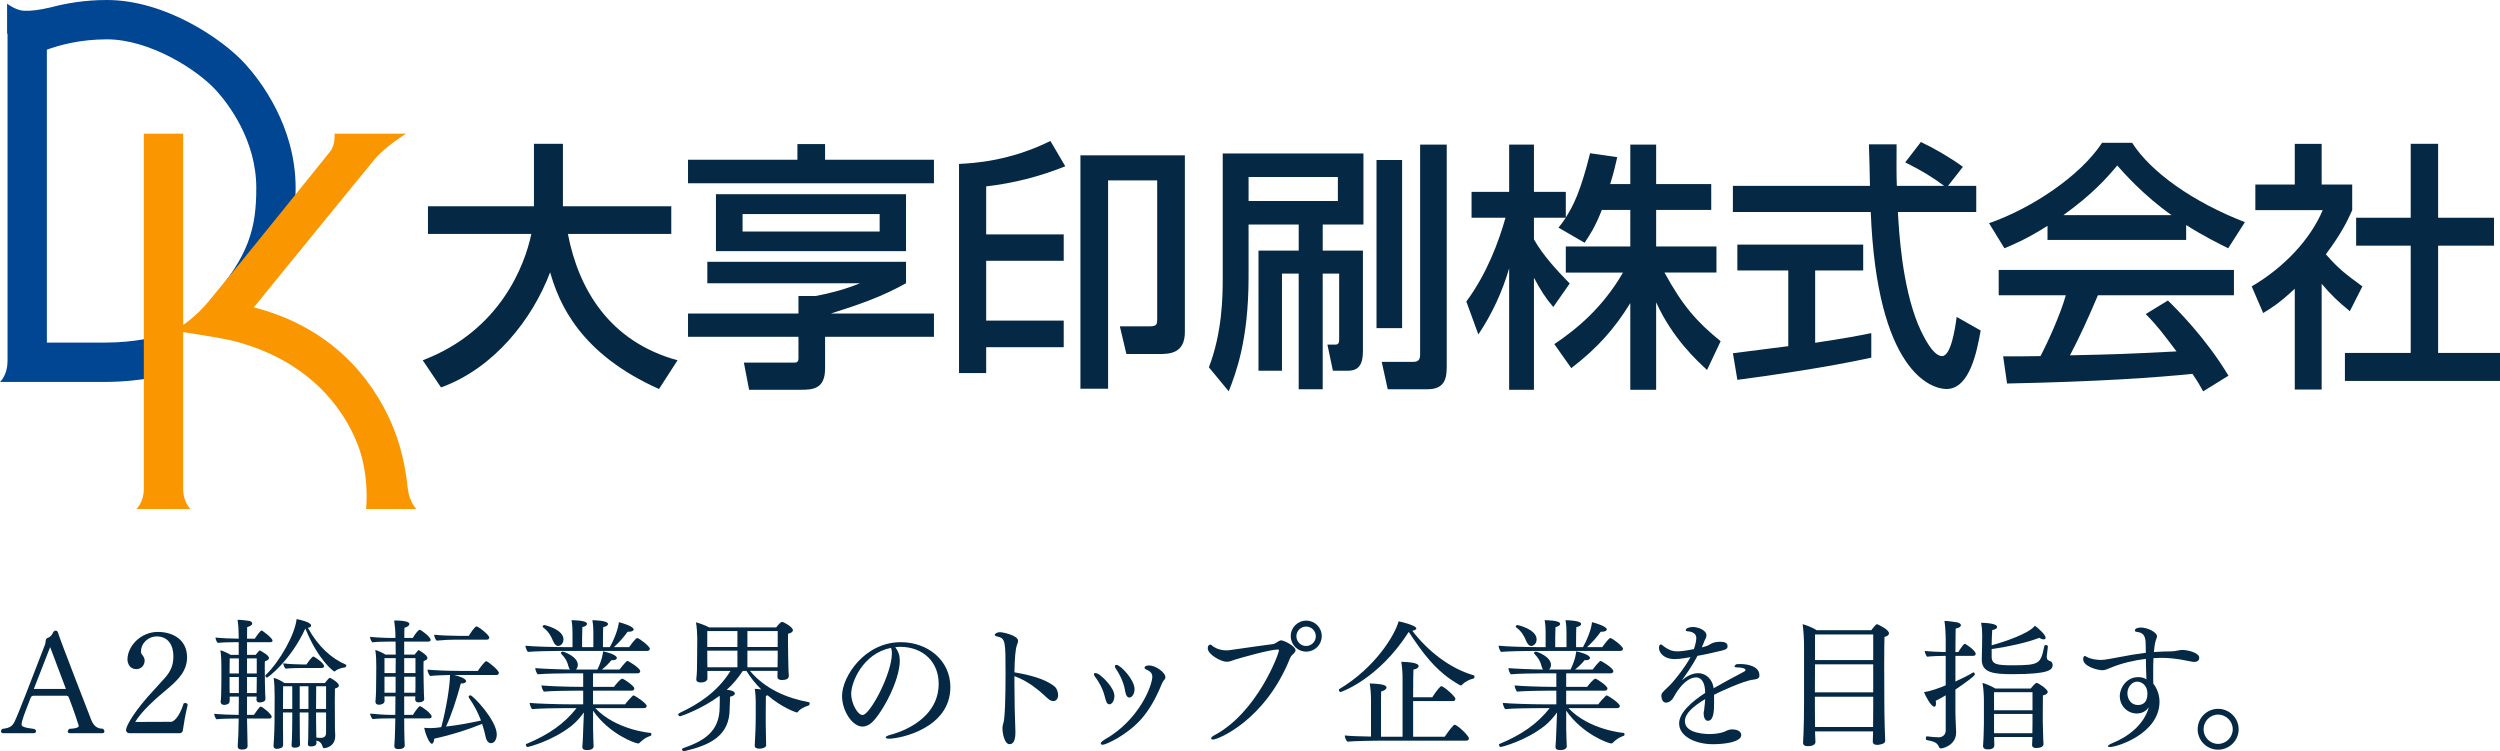
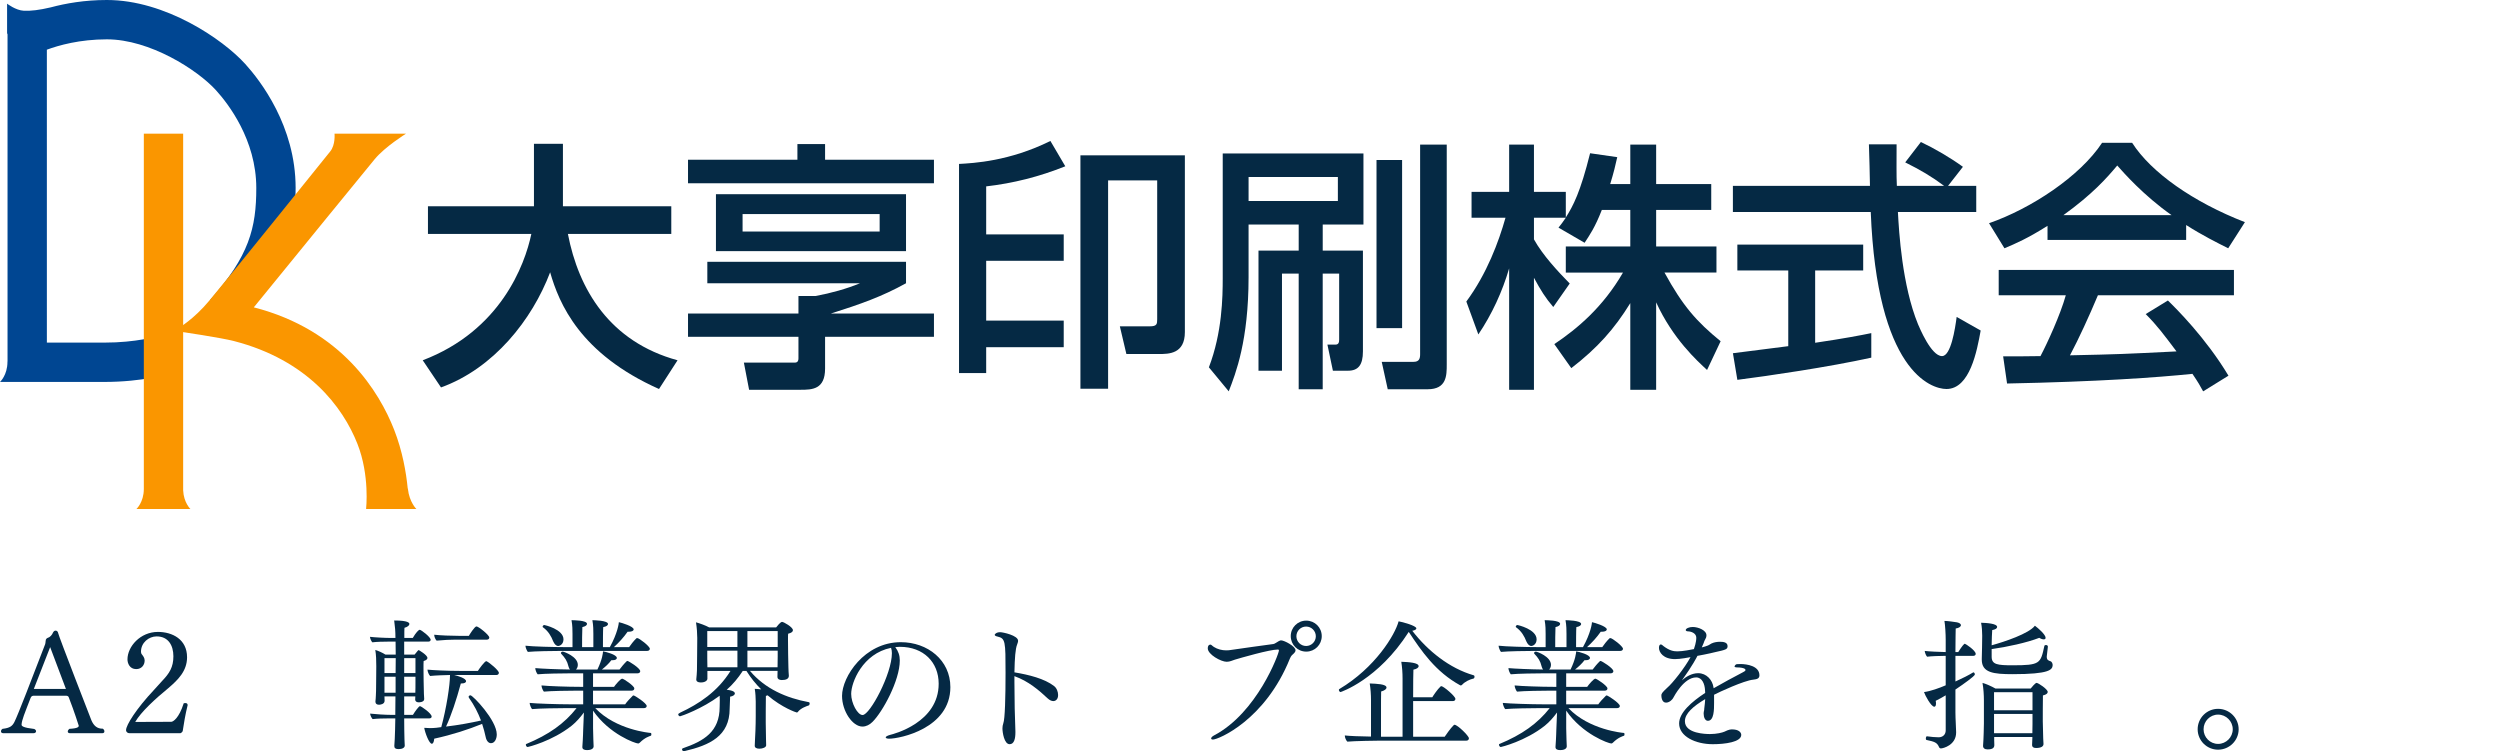
<svg xmlns="http://www.w3.org/2000/svg" id="b" width="284.031" height="85.35" viewBox="0 0 284.031 85.35">
  <g id="c">
    <path d="M27.844,7.249C25.296,4.444,18.782,0,12.143,0c-2.546,0-4.694.387-6.37.835.177-.042.337-.076.532-.121-.195.045-.355.08-.532.121-1.331.313-2.244.42-3.065.386-.93-.045-1.904-.805-1.904-.805v3.299c0,.077.021.133.051.187v37.127c-.001.038-.009.039-.009.078,0,1.524-.846,2.287-.846,2.287h11.805c4.542,0,7.358-.919,7.477-.96l-1.404-4.241c-.023.006-2.316.733-6.073.733h-6.481V5.646c1.333-.495,3.737-1.177,6.819-1.177,4.868,0,10.274,3.45,12.395,5.782,1.377,1.516,4.58,5.634,4.58,11.107,0,4.516-.791,7.711-5.265,12.758l3.145,2.797c4.807-5.24,6.589-9.244,6.589-15.555,0-7.033-4.017-12.21-5.743-14.111Z" fill="#004692" />
    <path d="M19.982,37.607c.669.099,5.123.76,6.6,1.142,8.345,2.157,12.363,7.445,14.031,11.69,1.407,3.581.981,7.345.979,7.392h5.714s-.797-.771-.964-2.283c-.005-.054-.017-.064-.026-.106-.171-1.728-.575-4.166-1.544-6.635-1.664-4.237-5.902-11.311-15.937-13.889,4.515-5.542,12.892-15.823,13.744-16.845,1.172-1.41,3.55-2.888,3.55-2.888h-8.123s.123,1.273-.493,2.024c-.517.634-10.421,12.973-13.755,16.971-1.746,2.096-3.431,3.061-3.431,3.061M45.232,56.985s.703-2.43,1.007-1.874c-.304-.556-1.007,1.874-1.007,1.874Z" fill="#fa9600" />
    <path d="M20.809,55.71V15.184h-4.468v40.376c-.008,1.516-.845,2.271-.845,2.271h6.138s-.76-.72-.825-2.122ZM20.636,55.129c.091-.064.152.038.152.419,0-.381-.061-.482-.152-.419Z" fill="#fa9600" />
    <path d="M48.028,40.932c8.81-3.353,11.598-10.798,12.34-14.357h-11.747v-3.144h12.043v-7.09h3.292v7.09h12.311v3.144h-11.747c1.216,6.318,4.746,12.251,12.458,14.357l-2.106,3.263c-8.988-4.005-11.361-9.729-12.369-13.26-2.047,5.399-6.407,10.916-12.399,13.082l-2.076-3.085Z" fill="#052944" />
    <path d="M90.595,16.37h3.144v1.78h12.37v2.669h-27.942v-2.669h12.429v-1.78ZM102.935,29.748v2.433c-2.729,1.513-5.162,2.373-8.543,3.441h11.717v2.64h-12.37v3.619c0,2.373-1.483,2.402-2.788,2.402h-5.844l-.593-3.085h5.785c.415,0,.415-.355.415-.504v-2.433h-12.547v-2.64h12.547v-1.988h1.928c1.78-.326,3.56-.83,5.072-1.453h-17.353v-2.433h22.574ZM102.935,22.066v6.467h-21.595v-6.467h21.595ZM84.366,24.321v1.987h15.573v-1.987h-15.573Z" fill="#052944" />
    <path d="M112.042,42.385h-3.085v-23.76c1.632-.089,5.725-.297,10.382-2.61l1.691,2.877c-2.967,1.187-5.903,1.928-8.988,2.284v5.458h8.81v2.996h-8.81v6.793h8.81v3.025h-8.81v2.937ZM134.616,17.646v20.082c0,2.492-1.839,2.492-2.937,2.492h-3.708l-.742-3.145h3.411c.801,0,.831-.267.831-.801v-15.781h-5.577v23.672h-3.144v-26.52h11.865Z" fill="#052944" />
    <path d="M138.917,17.439h15.988v8.068h-4.627v2.966h4.568v11.45c0,1.543-.534,2.195-1.691,2.195h-1.721l-.623-2.967h.919c.356,0,.415-.267.415-.563v-7.505h-1.869v13.141h-2.729v-13.141h-1.898v11.035h-2.669v-13.646h4.568v-2.966h-5.695v5.992c0,7.178-1.454,10.916-2.254,12.962l-2.254-2.729c1.513-3.945,1.572-7.979,1.572-10.115v-14.179ZM141.854,20.109v2.729h10.145v-2.729h-10.145ZM156.389,37.283v-19.104h2.907v19.104h-2.907ZM161.343,16.43h3.025v24.977c0,1.245,0,2.817-2.165,2.817h-4.539l-.682-3.114h3.619c.623,0,.742-.356.742-.86v-23.819Z" fill="#052944" />
    <path d="M181.989,23.846c-.771,1.987-1.394,2.877-1.958,3.737l-2.966-1.721c.237-.297.563-.712.831-1.127h-3.619v2.462c1.008,1.81,2.699,3.619,4.063,5.013l-1.869,2.67c-.89-1.038-1.424-1.898-2.195-3.322v12.726h-2.818v-13.793c-.771,2.64-1.958,5.221-3.5,7.505l-1.364-3.738c2.343-3.174,3.678-6.793,4.449-9.521h-3.856v-2.937h4.271v-5.369h2.818v5.369h3.619v2.907c.831-1.306,1.661-2.878,2.759-7.298l3.085.445c-.178.831-.416,1.81-.801,3.056h2.284v-4.479h2.937v4.479h6.259v2.937h-6.259v4.152h6.852v2.967h-5.903c2.076,3.797,3.648,5.576,6.377,7.801l-1.542,3.264c-1.098-1.009-3.886-3.53-5.784-7.683v9.937h-2.937v-9.848c-1.809,2.937-3.737,5.102-6.704,7.386l-1.928-2.729c2.61-1.751,5.518-4.183,7.802-8.128h-6.497v-2.967h7.327v-4.152h-3.233Z" fill="#052944" />
    <path d="M221.322,21.116h3.204v2.967h-8.899c.119,2.254.475,8.335,2.284,12.755.148.326,1.483,3.619,2.729,3.619,1.008,0,1.483-3.085,1.661-4.45l2.729,1.543c-.415,2.284-1.216,6.645-3.886,6.645-1.78,0-7.891-2.047-8.603-20.111h-15.662v-2.967h15.573c0-.652-.089-3.945-.119-4.716h3.144c0,1.839-.029,3.529.03,4.716h5.369c-1.424-1.067-2.64-1.779-4.42-2.67l1.78-2.313c1.513.712,3.352,1.78,4.776,2.818l-1.691,2.165ZM196.88,40.131c1.602-.208,5.606-.712,6.289-.802v-8.602h-5.784v-2.937h14.297v2.937h-5.458v8.217c3.412-.505,5.221-.86,6.378-1.098v2.788c-4.835,1.067-11.717,2.076-15.217,2.521l-.504-3.025Z" fill="#052944" />
    <path d="M232.625,25.656c-2.254,1.424-3.619,2.017-4.895,2.551l-1.75-2.848c4.776-1.661,10.323-5.31,12.844-9.137h3.411c2.166,3.382,6.941,6.734,12.814,9.018l-1.898,2.967c-1.246-.623-2.966-1.483-4.776-2.641v1.691h-15.751v-1.602ZM250.304,44.461c-.356-.652-.534-.979-1.216-1.987-4.064.416-10.708.891-21.061,1.098l-.445-3.085c.623,0,3.322,0,4.242-.029.771-1.454,2.254-4.687,2.877-6.912h-7.624v-2.877h26.726v2.877h-15.454c-1.009,2.403-2.166,4.925-3.174,6.823,5.547-.119,6.17-.148,12.103-.445-1.454-1.928-2.195-2.937-3.5-4.242l2.521-1.542c.919.89,4.301,4.241,6.882,8.543l-2.877,1.779ZM246.714,24.439c-3.204-2.254-5.458-4.835-6.17-5.636-1.187,1.424-2.788,3.233-6.11,5.636h12.28Z" fill="#052944" />
-     <path d="M263.771,44.254h-3.056v-11.45c-1.78,1.661-2.669,2.195-3.589,2.759l-1.306-3.025c3.797-2.226,6.704-5.429,8.068-8.662h-7.653v-2.907h4.479v-4.627h3.056v4.627h3.47v2.907c-.504,1.127-1.187,2.61-2.996,5.013,1.513,1.721,2.225,2.226,4.152,3.649l-1.424,2.817c-1.394-1.127-2.195-1.928-3.203-3.114v12.014ZM273.886,16.341h3.115v8.395h6.348v3.174h-6.348v12.191h7.03v3.174h-17.62v-3.174h7.475v-12.191h-6.2v-3.174h6.2v-8.395Z" fill="#052944" />
    <path d="M11.861,83.093c0,.128-.08.208-.24.208h-3.666c-.176,0-.256-.08-.256-.192,0-.096.064-.208.192-.304.96-.049,1.057-.225,1.057-.353-.08-.24-.464-1.488-1.137-3.233-.064-.16-.192-.176-.368-.176h-3.601c-.128,0-.289.031-.368.256-.672,1.745-1.009,2.529-1.024,3.041,0,.16.208.336,1.44.48.144.063.208.176.208.256,0,.128-.112.225-.288.225H.368c-.176,0-.256-.097-.256-.208,0-.097.048-.209.176-.288.833-.097,1.104-.305,1.345-.769.4-.784,1.969-4.882,3.505-8.868.016-.096.048-.256.048-.352,0-.24.176-.336.288-.368.192-.048.464-.336.544-.576.064-.112.144-.225.304-.225.112,0,.256.08.288.288.032.272,3.761,9.876,3.777,9.908.272.624.656.944,1.249.944h.048c.128.096.176.208.176.305ZM5.698,73.521l-1.856,4.754h3.649l-1.793-4.754Z" fill="#052944" />
    <path d="M20.755,83.061c-.032.096-.176.224-.256.24h-5.794c-.176,0-.384-.112-.384-.353,0-.561,1.152-2.417,3.185-4.578.336-.352.64-.72.913-1.008.832-.864,1.28-1.569,1.28-2.802s-.576-2.257-1.905-2.257c-.896,0-1.776.721-1.776,1.729,0,.064.016.209.08.288.16.209.336.417.336.721,0,.513-.352.977-.96.977-.752,0-.992-.673-.992-1.104,0-1.457,1.457-3.121,3.457-3.121,1.633,0,3.313.832,3.313,2.881,0,1.568-1.041,2.577-2.129,3.506-1.504,1.232-3.105,2.705-3.762,3.841l4.098-.016c.208,0,.88-.416,1.409-2.097.048-.017.112-.032.176-.032.144,0,.272.048.272.224v.017c-.272,1.104-.432,2.097-.56,2.945Z" fill="#052944" />
-     <path d="M30.963,72.769c0,.128-.096.191-.256.191h-2.641v1.44h.976c.4-.496.432-.496.464-.496.032,0,.048,0,.064.017.16.08.992.544.992.832,0,.192-.272.336-.464.368-.016.112-.016.416-.016.769,0,.704.016,1.616.016,1.744,0,.353.032,1.024.032,1.185s.032.48.032.576v.017c0,.368-.608.399-.656.399-.288,0-.368-.159-.368-.336l.016-.336h-1.088v2.081h.784c.096-.145.624-.944.768-.944.192,0,1.249.864,1.249,1.152,0,.128-.112.208-.272.208h-2.529c.016.832.032,1.776.048,2.401,0,.288.016.56.016.688,0,.368-.304.433-.641.433-.352,0-.48-.128-.48-.368v-.032c.064-.784.08-1.601.112-3.121h-.464c-.528,0-1.569.016-2.065.08-.128-.128-.24-.433-.256-.624.528.063,1.969.128,2.705.128h.08v-.192c0-.24.016-.96.016-1.889h-1.04v.496c0,.416-.497.448-.625.448-.256,0-.4-.128-.4-.336v-.048c.048-.272.08-1.201.08-2.337v-1.649c0-.624-.016-1.264-.112-1.84.336.096.8.304,1.168.527h.913v-1.44h-.368c-.512,0-1.521.017-2.017.08-.128-.128-.24-.416-.256-.608.512.064,1.889.129,2.641.129v-.16c0-.753-.032-1.281-.128-1.985.368,0,1.088.08,1.329.128.192.032.336.145.336.288,0,.145-.16.305-.577.416,0,.129-.016.625-.016,1.313h.88c.272-.417.656-.929.768-.929.128,0,1.249.88,1.249,1.137ZM27.137,74.801h-1.04l-.016,1.713h1.056v-1.713ZM26.081,76.914v.64c0,.433,0,.864.016,1.185h1.04v-1.824h-1.056ZM29.17,74.801h-1.104v1.713h1.104v-1.713ZM29.17,76.914h-1.104v1.824h1.088c0-.352.016-1.072.016-1.328v-.496ZM39.35,75.602c0,.096-.08.208-.16.224-.304.032-.849.176-1.104.416-.032.032-.064.049-.096.049-.096,0-1.857-1.313-3.297-4.883-1.713,3.698-4.258,5.57-4.354,5.57-.096,0-.192-.111-.192-.191,0-.032.016-.064.032-.08,1.681-1.649,3.329-4.643,3.521-6.371.272.048,1.648.336,1.648.736,0,.112-.096.208-.368.256,1.168,2.129,2.689,3.49,4.306,4.178.048.017.064.049.064.097ZM38.502,77.874c0,.128-.112.272-.448.353-.016.656-.016,1.328-.016,1.408,0,.385.016,3.01.016,3.218.016.288.032.448.032.624v.112c0,1.28-1.121,1.408-1.249,1.408-.08,0-.16-.032-.176-.144-.16-.593-.528-.673-.72-.705l.016.257c0,.063,0,.399-.625.399-.224,0-.352-.063-.352-.256v-.032c0-.128.016-.368.032-.528.016-.399.032-1.632.032-2.353v-.688h-.992v.816c0,.832.016,1.873.016,2.209,0,.145.016.464.016.561v.031c0,.289-.256.385-.592.385-.24,0-.368-.08-.368-.272v-.032c.064-.527.08-2.753.08-2.881v-.816h-1.056v1.265c0,.448.016,1.601.016,1.889v.561c0,.336-.497.416-.705.416-.256,0-.384-.112-.384-.32v-.032c.08-.96.112-2.4.112-2.497l.016-3.121c0-.768-.032-1.568-.112-2.097.4.096.849.336,1.232.593h4.578c.464-.577.512-.593.592-.593.016,0,.032,0,.048.016.432.225.96.608.96.849ZM33.204,77.971h-1.04l-.016,2.576h1.056v-2.576ZM36.821,75.698c0,.112-.112.192-.288.192h-2.113c-.561,0-1.457.016-1.969.08-.128-.112-.256-.416-.272-.608.544.08,1.569.128,2.097.128h.544c.208-.32.641-.896.769-.896.016,0,.048,0,.08.017.336.191,1.152.752,1.152,1.088ZM35.044,77.971h-.992v2.576h.992v-2.576ZM37.045,77.971h-1.121l-.016,2.576h1.137v-2.576ZM35.909,80.948v.688c0,.784.032,1.776.032,2.161.24.032.352.032.544.032.272,0,.56-.129.56-.561v-2.321h-1.137Z" fill="#052944" />
    <path d="M49.042,81.412c0,.128-.112.208-.272.208h-2.849c0,.864.016,1.841.032,2.368,0,.288.032.528.032.688v.032c0,.256-.304.4-.704.4-.336,0-.48-.112-.48-.336v-.064c0-.064.032-.384.048-.752.032-.625.048-1.409.064-2.337h-.784c-.528,0-1.297.016-1.793.08-.128-.129-.272-.433-.288-.625.528.064,1.729.145,2.481.145h.384v-.208c0-.256.016-.977.016-1.889h-1.249v.016c0,.096.016.4.016.48,0,.4-.512.448-.641.448-.256,0-.4-.128-.4-.336v-.049c.016-.176.048-.464.048-.656.016-.288.032-.624.032-1.456l.016-1.873c0-.624-.016-1.28-.112-1.856.32.096.8.304,1.152.528h1.168c0-.608-.016-1.121-.016-1.473h-.848c-.528,0-1.296.016-1.792.08-.128-.128-.256-.433-.272-.625.528.064,1.713.129,2.465.129h.432c0-.769-.048-1.281-.144-1.985,1.601,0,1.729.272,1.729.4,0,.144-.192.336-.56.432-.016.097-.016.528-.016,1.153h.96c.352-.608.672-.929.784-.929.176,0,1.249.832,1.249,1.137,0,.128-.112.208-.272.208h-2.737v1.473h1.185c.32-.4.416-.513.464-.513.016,0,.992.561.992.896,0,.128-.112.256-.432.353-.016.176-.016.496-.016.832,0,.672.016,1.456.016,1.456,0,.305.016,1.153.032,1.425,0,.16.032.48.032.576v.032c0,.368-.592.368-.624.368-.272,0-.4-.144-.4-.32l.016-.352h-1.265v2.097h.993c.24-.4.672-.992.8-.992.128,0,1.328.816,1.328,1.185ZM43.681,74.769v1.697h1.264c.016-.593.016-1.169.016-1.697h-1.28ZM43.681,76.882v1.825h1.264v-1.825h-1.264ZM47.202,74.769h-1.281v1.697h1.281v-1.697ZM47.202,76.882h-1.281v1.825h1.265c.016-.305.016-.849.016-1.089v-.736ZM56.678,76.449c0,.112-.096.24-.272.24h-4.802c.4.097,1.345.368,1.345.704,0,.145-.176.257-.512.257h-.08c-.512,1.889-1.088,3.617-1.681,4.897,1.376-.16,2.849-.432,3.97-.688-.32-.848-.769-1.744-1.376-2.593-.016-.032-.032-.063-.032-.096,0-.08.096-.176.208-.176.272,0,2.993,2.833,2.993,4.449,0,.48-.224.992-.656.992-.256,0-.512-.224-.608-.72-.096-.448-.224-.944-.4-1.473-1.584.64-3.329,1.217-5.442,1.681-.032.4-.145.576-.272.576-.304,0-.768-1.232-.864-1.809.208.016.432.032.64.032.528,0,1.024-.064,1.297-.112.576-2.113.992-4.754.992-5.923-.752.017-1.665.048-2.257.112-.144-.144-.288-.464-.304-.721.624.064,2.257.145,3.649.145h2.081c.16-.272.784-1.104.944-1.104.016,0,.048,0,.064.016.304.145,1.376,1.024,1.376,1.312ZM55.589,72.432c0,.129-.096.24-.272.24h-3.569c-.528,0-1.361.032-2.145.112-.144-.145-.272-.448-.272-.672.672.08,1.937.128,2.801.128h1.137c.064-.128.656-1.072.864-1.072.224,0,1.457.976,1.457,1.264Z" fill="#052944" />
    <path d="M73.83,73.713c0,.111-.096.239-.304.239h-9.78c-.88,0-3.009.032-3.777.112-.112-.128-.272-.512-.272-.704.8.096,3.186.16,4.45.16h.896v-1.505c0-.368,0-.96-.112-1.553.176,0,1.761,0,1.761.416,0,.145-.16.289-.528.368-.032.448-.032,1.841-.032,2.273h1.281v-1.505c0-.368,0-.96-.112-1.553.112,0,1.777.017,1.777.433,0,.144-.176.288-.544.352-.032.337-.032,1.825-.032,2.273h.784c.88-1.585,1.024-2.705,1.024-2.833.32.063,1.681.48,1.681.816,0,.144-.176.271-.56.271h-.128c-.448.641-.977,1.217-1.553,1.745h1.729c.144-.225.528-.721.816-.992.032-.032.064-.032.112-.032.208,0,1.424.929,1.424,1.217ZM72.693,84.373c-.08.08-.144.096-.192.096-.304,0-3.265-1.04-5.122-3.729v1.985c0,.288.016.96.032,1.28.016.224.032.624.032.784,0,.048,0,.432-.752.432-.336,0-.528-.111-.528-.336v-.048c0-.048.032-.368.048-.736.032-.448.032-.88.048-1.217l.08-1.937c-.368.496-.849,1.072-1.393,1.505-2.225,1.761-4.946,2.417-4.994,2.417-.128,0-.208-.16-.208-.256,0-.032,0-.064.032-.08,2.593-1.072,4.354-2.337,5.73-4.082h-1.121c-.88,0-3.169.032-3.938.112-.112-.128-.272-.513-.272-.704.736.08,3.217.16,4.626.16h1.457v-1.553h-.705c-.88,0-2.993.031-3.761.111-.128-.144-.272-.512-.272-.704.736.08,2.994.16,4.434.16h.304v-1.536h-1.409c-.88,0-2.993.031-3.762.111-.128-.128-.272-.512-.272-.704.672.064,2.529.145,3.938.16-.064-.08-.128-.192-.16-.336-.16-.656-.384-.977-.832-1.457-.016-.016-.032-.048-.032-.08,0-.08.096-.16.208-.16.128,0,1.713.561,1.713,1.505,0,.208-.08.4-.208.528h2.433c.56-1.152.624-1.856.64-2.064.288.048,1.568.368,1.568.752,0,.145-.16.256-.496.256h-.128c-.304.4-.672.736-1.072,1.057h2c.16-.224.528-.672.816-.944.032-.016.048-.032.08-.032.128,0,1.457.816,1.457,1.169,0,.111-.096.24-.304.24h-5.058v1.536h2.385c.208-.304.752-.929.928-.929.16,0,1.376.816,1.376,1.104,0,.129-.08.257-.304.257h-4.386v1.553h3.65c.144-.225.576-.705.864-.977.032-.032.064-.032.096-.032.128,0,1.489.88,1.489,1.2,0,.112-.096.24-.304.24h-5.538c2.353,2.481,6.21,2.817,6.291,2.817.064,0,.08.08.08.16,0,.063-.016.144-.064.16-.16.063-.656.191-1.249.784ZM64.018,72.64c0,.561-.432.753-.592.753-.24,0-.432-.208-.576-.528-.224-.576-.544-1.152-1.168-1.601-.032-.017-.032-.048-.032-.064,0-.096.096-.191.192-.191.032,0,2.177.479,2.177,1.632Z" fill="#052944" />
    <path d="M91.99,79.923c0,.097-.048.208-.112.225-.192.063-.896.288-1.232.736-.032.048-.064.063-.128.063-.048,0-1.649-.528-3.313-1.952-.048.031-.112.048-.192.063-.016.513-.016,3.041-.016,3.041,0,.32.016,1.473.032,1.953,0,.112.016.48.016.608v.016c0,.225-.384.385-.768.385-.336,0-.528-.129-.528-.32v-.048c0-.049.016-.433.032-.721.08-1.328.08-2.513.08-2.609v-1.664c-.016-.433-.016-.864-.112-1.44.144,0,.448.031.736.063-.625-.608-1.185-1.312-1.681-2.097h-.417c-.528.816-1.136,1.536-1.825,2.145.752.064.929.272.929.416,0,.145-.176.305-.544.368v.145c0,.4-.048.784-.048,1.217,0,3.104-2.257,4.146-5.122,4.817-.032,0-.048.017-.064.017-.144,0-.224-.112-.224-.208,0-.049.032-.112.096-.129,2.353-.816,4.178-1.856,4.178-4.705,0-.145.016-.433.016-.753,0-.16,0-.336-.016-.512-1.984,1.488-4.401,2.337-4.498,2.337-.128,0-.208-.128-.208-.225,0-.032.016-.08.224-.191,2.097-.977,4.242-2.369,5.714-4.738h-2.625v.912c0,.097-.16.4-.752.4-.336,0-.512-.128-.512-.336v-.017c.08-.768.096-1.12.096-2.625,0,0,.016-1.792.016-2.08,0-.513-.048-1.169-.144-1.777.416.112,1.088.353,1.489.576h7.619c.464-.592.608-.624.672-.624.176,0,1.233.592,1.233.944,0,.16-.144.304-.544.4-.016.08-.016.352-.016.704,0,.688.016,1.616.016,1.616,0,.353.016.993.032,1.521,0,.224.032.752.048.912v.032c0,.352-.336.479-.8.479-.32,0-.496-.144-.496-.336,0-.063.016-.48.016-.704h-3.137c1.713,2.033,4.146,3.089,6.691,3.554.064.016.096.08.096.144ZM83.779,71.696h-3.425v1.81h3.425v-1.81ZM83.779,73.921h-3.425v.912c0,.208,0,.608.016.977h3.41v-1.889ZM88.356,71.696h-3.441v1.81h3.441v-1.81ZM84.915,73.921v1.889h3.425c.016-.433.016-1.009.016-1.2v-.688h-3.441Z" fill="#052944" />
    <path d="M107.974,78.067c0,4.689-5.73,5.858-6.963,5.858-.24,0-.384-.064-.384-.145s.144-.191.496-.288c.4-.096,5.522-1.393,5.522-5.81,0-2.449-1.729-4.194-4.401-4.194h-.032c-.176,0-.336.017-.496.032.352.48.512.944.512,1.521,0,2.273-1.953,5.843-3.105,6.979-.32.32-.72.528-1.136.528-1.137,0-2.321-1.761-2.321-3.489,0-2.161,2.545-6.099,6.674-6.099,3.058,0,5.634,2.049,5.634,5.106ZM96.705,78.835c0,1.056.72,2.4,1.297,2.4.832,0,3.329-4.674,3.329-7.026,0-.225-.032-.416-.096-.608-3.233.656-4.53,3.922-4.53,5.234Z" fill="#052944" />
    <path d="M119.669,79.652c-.192,0-.416-.097-.64-.305-.993-.929-2.177-1.953-3.778-2.529v.673c0,1.952.048,4.13.112,5.603v.128c0,.704-.144,1.328-.656,1.328-.625,0-.816-1.36-.816-1.793,0-.208.032-.384.096-.576.192-.479.256-3.009.256-5.778,0-3.553-.016-3.873-.912-4.081-.24-.049-.32-.128-.32-.208,0-.032.144-.288.624-.288.304,0,2.033.368,2.033.976,0,.145-.064.288-.112.433-.192.496-.272,1.488-.304,3.153,1.649.272,3.425.72,4.498,1.553.304.224.464.656.464,1.024,0,.496-.288.688-.544.688Z" fill="#052944" />
-     <path d="M126.61,79.074c0,.545-.288.945-.56.945-.32,0-.4-.368-.56-.977-.208-.833-.72-1.697-1.073-2.146-.096-.111-.128-.208-.128-.288,0-.096.048-.144.16-.144.16,0,.448.176.496.208.352.272,1.665,1.456,1.665,2.4ZM132.149,77.394c-.048.064-.192.385-.224.465-.625,1.536-1.409,2.865-2.241,3.81-1.648,1.872-4.049,2.945-4.401,2.945-.144,0-.224-.064-.224-.16,0-.145.32-.353.448-.433,3.89-2.192,5.411-6.114,5.411-7.154,0-.48-.433-.688-.592-.753-.192-.063-.288-.16-.288-.256,0-.24.448-.256.528-.256.672,0,1.841.752,1.841,1.36,0,.192-.176.304-.256.432ZM128.899,78.29c0,.561-.304.961-.576.961-.368,0-.464-.513-.544-1.009-.176-.864-.656-1.776-.976-2.225-.096-.128-.144-.24-.144-.32,0-.096.08-.16.176-.16.48,0,2.065,1.713,2.065,2.753Z" fill="#052944" />
    <path d="M147.189,73.889c0,.192-.192.353-.368.512-.128.112-.208.272-.272.417-2.817,7.011-8.147,9.203-8.739,9.203-.144,0-.208-.048-.208-.128,0-.096.112-.224.32-.336,4.914-2.577,7.379-9.3,7.379-9.652,0-.08-.032-.111-.128-.111-.928,0-4.242.96-4.882,1.152-.272.08-.544.24-.928.24-.641,0-2.145-.833-2.145-1.521,0-.432.272-.432.288-.432.128,0,.208.144.416.272.4.256.913.384,1.393.384.112,0,.224,0,.32-.016,1.953-.272,3.633-.528,5.042-.705.16-.016.448-.256.592-.319.08-.032.176-.097.272-.097.368,0,1.649.673,1.649,1.137ZM148.406,74.032c-.977,0-1.761-.784-1.761-1.761,0-.976.784-1.76,1.761-1.76s1.761.784,1.761,1.76c0,.977-.784,1.761-1.761,1.761ZM148.39,71.184c-.608,0-1.104.496-1.104,1.104s.496,1.104,1.104,1.104,1.104-.496,1.104-1.104-.496-1.104-1.104-1.104Z" fill="#052944" />
    <path d="M167.526,76.898c0,.08-.048.177-.112.192-.448.096-.993.368-1.297.704-.048.064-.112.08-.16.08-.016,0-.048,0-.064-.016-2.801-1.537-4.386-3.874-5.842-6.066-3.489,5.458-7.747,6.835-7.747,6.835-.096,0-.192-.145-.192-.24,0-.032.016-.08.048-.097,4.082-2.433,6.323-6.146,6.739-7.699.416.064,2.017.497,2.017.801,0,.112-.16.224-.464.272,1.761,2.288,4.242,4.273,6.979,5.058.064.016.096.096.096.176ZM166.886,83.877c0,.128-.08.271-.288.271h-9.876c-.224,0-2.833.032-3.649.112-.144-.144-.288-.464-.288-.704.496.063,1.776.112,2.977.128v-4.13c0-.656-.048-1.296-.144-1.904.768.032,1.905.063,1.905.464,0,.16-.192.336-.608.448-.016.16-.016.688-.016,5.138h2.449v-6.61c0-.656-.048-1.297-.144-1.904.833.031,1.969.096,1.969.496,0,.16-.192.319-.592.399-.016.225-.032,1.602-.032,3.138h2.177c.112-.192.592-.912.944-1.232.032-.016.048-.032.08-.032.256,0,1.601,1.152,1.601,1.44,0,.128-.08.257-.288.257h-4.514v4.049h3.585c.08-.111.672-.992,1.04-1.328.032-.016.048-.032.08-.032.336,0,1.633,1.265,1.633,1.537Z" fill="#052944" />
    <path d="M184.39,73.713c0,.111-.096.239-.304.239h-9.78c-.88,0-3.009.032-3.777.112-.112-.128-.272-.512-.272-.704.8.096,3.186.16,4.45.16h.896v-1.505c0-.368,0-.96-.112-1.553.176,0,1.761,0,1.761.416,0,.145-.16.289-.528.368-.032.448-.032,1.841-.032,2.273h1.281v-1.505c0-.368,0-.96-.112-1.553.112,0,1.777.017,1.777.433,0,.144-.176.288-.544.352-.032.337-.032,1.825-.032,2.273h.784c.88-1.585,1.024-2.705,1.024-2.833.32.063,1.681.48,1.681.816,0,.144-.176.271-.56.271h-.128c-.448.641-.977,1.217-1.553,1.745h1.729c.144-.225.528-.721.816-.992.032-.032.064-.032.112-.032.208,0,1.424.929,1.424,1.217ZM183.254,84.373c-.08.08-.144.096-.192.096-.304,0-3.265-1.04-5.122-3.729v1.985c0,.288.016.96.032,1.28.016.224.032.624.032.784,0,.048,0,.432-.752.432-.336,0-.528-.111-.528-.336v-.048c0-.048.032-.368.048-.736.032-.448.032-.88.048-1.217l.08-1.937c-.368.496-.849,1.072-1.393,1.505-2.225,1.761-4.946,2.417-4.994,2.417-.128,0-.208-.16-.208-.256,0-.032,0-.064.032-.08,2.593-1.072,4.354-2.337,5.73-4.082h-1.121c-.88,0-3.169.032-3.938.112-.112-.128-.272-.513-.272-.704.736.08,3.217.16,4.626.16h1.457v-1.553h-.705c-.88,0-2.993.031-3.761.111-.128-.144-.272-.512-.272-.704.736.08,2.994.16,4.434.16h.304v-1.536h-1.409c-.88,0-2.993.031-3.762.111-.128-.128-.272-.512-.272-.704.672.064,2.529.145,3.938.16-.064-.08-.128-.192-.16-.336-.16-.656-.384-.977-.832-1.457-.016-.016-.032-.048-.032-.08,0-.08.096-.16.208-.16.128,0,1.713.561,1.713,1.505,0,.208-.08.4-.208.528h2.433c.56-1.152.624-1.856.64-2.064.288.048,1.568.368,1.568.752,0,.145-.16.256-.496.256h-.128c-.304.4-.672.736-1.072,1.057h2c.16-.224.528-.672.816-.944.032-.016.048-.032.08-.032.128,0,1.457.816,1.457,1.169,0,.111-.096.24-.304.24h-5.058v1.536h2.385c.208-.304.752-.929.928-.929.16,0,1.376.816,1.376,1.104,0,.129-.08.257-.304.257h-4.386v1.553h3.65c.144-.225.576-.705.864-.977.032-.032.064-.032.096-.032.128,0,1.489.88,1.489,1.2,0,.112-.096.24-.304.24h-5.538c2.353,2.481,6.21,2.817,6.291,2.817.064,0,.08.08.08.16,0,.063-.016.144-.064.16-.16.063-.656.191-1.249.784ZM174.578,72.64c0,.561-.432.753-.592.753-.24,0-.432-.208-.576-.528-.224-.576-.544-1.152-1.168-1.601-.032-.017-.032-.048-.032-.064,0-.096.096-.191.192-.191.032,0,2.177.479,2.177,1.632Z" fill="#052944" />
    <path d="M199.894,76.722c0,.416-.368.448-.704.496-1.041.097-3.906,1.425-4.45,1.713v.929c0,.736,0,2.032-.705,2.032-.304,0-.48-.384-.48-.816,0-.128.016-.24.048-.352.016-.032.016-.048.016-.08v-.08c.08-.576.08-.769.112-1.137-1.361.816-2.305,1.633-2.305,2.513,0,1.425,2.417,1.457,2.849,1.457.769,0,1.393-.16,1.649-.272.512-.256.704-.256.88-.256.704,0,1.024.32,1.024.624,0,.816-1.857,1.057-3.233,1.057-1.985,0-3.826-.896-3.826-2.353,0-1.232,1.425-2.465,2.961-3.474,0-.096-.016-.192-.016-.288-.032-.736-.336-1.473-1.008-1.473-1.393,0-2.513,2.161-2.593,2.305-.064.16-.416.561-.833.561-.496,0-.528-.688-.528-.816,0-.192.048-.304.688-.896.544-.448,1.985-2.257,2.625-3.457-.16.031-1.152.224-1.761.224-1.328,0-1.825-.769-1.825-1.28,0-.32.128-.384.208-.384h.016c.128.016.16.096.32.208.624.464,1.072.576,1.537.576.64,0,1.633-.208,1.889-.257.048-.144.272-.768.272-1.296s-.624-.721-.96-.721c-.096,0-.24-.048-.24-.144,0-.192.4-.353.8-.353.608,0,1.553.368,1.553.944,0,.096-.016.176-.048.272-.048.128-.128.24-.176.352-.048.112-.064.192-.112.305-.064.144-.128.304-.192.448.272-.064.512-.145.672-.208.144-.049.272-.16.432-.24.304-.145.672-.192.976-.192.384,0,.849.064.849.496,0,.368-.208.416-1.44.688-.176.032-.336.08-.544.128-.416.096-.928.192-1.44.288-.096.192-.528,1.057-1.761,2.785.432-.4,1.12-.816,1.841-.816.96,0,1.632.784,1.745,1.617l.016.096c.96-.561,2.305-1.28,3.281-1.793.096-.048.16-.096.224-.128.048-.032.08-.063.096-.096.016-.017.016-.032.016-.064,0-.048-.032-.112-.08-.128-.144-.096-.464-.16-.88-.16-.208,0-.288-.063-.288-.128,0-.032.144-.24.256-.24.128-.016.272-.016.4-.016.784,0,2.177.224,2.177,1.28Z" fill="#052944" />
-     <path d="M214.613,71.952c0,.16-.128.304-.512.416-.016.256-.032,1.681-.032,3.217,0,2.049.016,4.306.016,4.306,0,1.857.096,4.227.096,4.29v.016c0,.368-.832.433-.896.433-.336,0-.512-.144-.512-.368,0-.208.016-.736.032-1.168h-6.595c0,.159.016.319.016.447,0,.129.032.608.032.753,0,.096-.032.48-.896.48-.336,0-.512-.145-.512-.385v-.048s.032-.576.048-.912c.048-.992.064-2.497.064-3.506v-6.53c0-.753-.064-1.841-.16-2.481.464.128,1.184.416,1.601.688h6.194c.496-.641.592-.688.672-.688,0,0,1.345.576,1.345,1.041ZM212.82,75.474h-6.611c-.016,1.072-.016,2.16-.016,3.185h6.626v-3.185ZM212.82,79.155h-6.626v1.041c0,.24,0,1.425.016,2.4h6.595c0-.56.016-1.729.016-2.32v-1.121ZM212.82,72.08h-6.611v2.913h6.611v-2.913Z" fill="#052944" />
    <path d="M224.466,74.289c0,.144-.128.224-.272.224h-2.033v2.913c.816-.368,1.568-.752,2-1.024.016-.016.032-.016.048-.016.08,0,.16.128.16.24,0,.176-1.297,1.104-2.209,1.713v2.608c0,.721.08,1.841.08,2.225v.049c0,1.44-1.489,1.809-1.729,1.809-.112,0-.192-.08-.224-.176-.224-.513-.528-.593-1.408-.785-.064-.016-.08-.08-.08-.16,0-.128.048-.271.128-.256.496.064.896.112,1.329.112.448,0,.8-.288.8-.784v-3.985c-.368.224-.752.432-1.137.624.032.128.032.224.032.32,0,.239-.08.352-.192.352-.353,0-1.041-1.265-1.168-1.664.752-.097,1.76-.465,2.465-.769v-3.346h-.064c-.48,0-1.569.032-2.049.097-.128-.129-.256-.465-.272-.657.497.064,1.633.112,2.385.129v-1.393c0-.673-.064-1.697-.144-2.146.352,0,1.121.112,1.424.16.304.064.448.192.448.32,0,.16-.192.32-.592.384-.016.208-.016,1.297-.032,2.674h.32c.433-.673.656-.944.752-.944.064,0,1.232.752,1.232,1.152ZM228.66,76.594c-2.177,0-3.505-.16-3.505-1.648v-.112c.016-.24.048-2.272.048-2.609,0-.448-.032-1.008-.128-1.473.576.017,1.825.08,1.825.48,0,.145-.176.288-.56.353-.032.304-.048,1.04-.064,1.729,1.457-.4,4.242-1.329,4.914-2.225.368.271,1.217,1.008,1.217,1.376,0,.112-.08.176-.208.176-.128,0-.304-.048-.512-.176-1.393.544-3.666,1.041-5.41,1.28v.896c.016.864.672.944,2.369.944,3.137,0,3.186-.191,3.618-2.192.016-.08.096-.112.176-.112.112,0,.224.064.224.176v.017c-.128,1.057-.128,1.104-.128,1.12,0,.384.176.448.416.528.192.064.256.304.256.448-.032.512-.336,1.024-4.546,1.024ZM232.646,78.611c0,.16-.144.305-.544.4-.016.4-.016,2.945-.016,2.945,0,.336.032,1.648.048,1.937,0,.176.032.496.032.608v.032c0,.271-.272.448-.848.448-.304,0-.448-.128-.448-.32v-.032c0-.208.032-.624.032-.769v-.128h-4.337v.385c0,.111.016.447.016.527,0,.305-.176.497-.768.497-.32,0-.512-.145-.512-.385v-.048c.064-.704.096-2.369.096-2.529v-2.561c0-.688-.048-1.393-.16-2.033.368.097,1.024.385,1.473.641h4.001c.512-.624.624-.641.672-.641.192,0,1.264.721,1.264,1.024ZM230.917,78.643h-4.37v2.049h4.37v-2.049ZM230.917,81.108h-4.37v2.193h4.354c.016-.385.016-.864.016-1.073v-1.12Z" fill="#052944" />
-     <path d="M249.862,74.738c0,.111-.048.464-.576.464-.128,0-.272-.032-.448-.064-1.553-.336-2.545-.399-3.329-.399-.272,0-.561.016-.849.031-.032.593-.032,1.201-.032,1.761,0,.433,0,.849.016,1.153.032.048.128.144.192.256.304.479.512,1.104.512,1.809-.032,3.602-4.802,5.122-5.634,5.122-.144,0-.224-.032-.224-.096,0-.08.16-.209.512-.353,1.809-.721,3.585-2.113,4.13-4.065-.256.336-.657.704-1.361.704-1.088,0-1.937-.881-1.937-1.985,0-.928.768-2.145,2.081-2.145.368,0,.672.064.944.256-.032-.688-.048-1.536-.064-2.337-1.376.177-2.817.513-4.018,1.024-.416.177-.64.272-.928.272-.528,0-2.177-.416-2.177-1.265,0-.16.064-.352.192-.352.064,0,.112.048.208.096.48.272,1.168.352,1.665.352.08,0,.368,0,1.681-.256,1.681-.32,2.177-.4,3.377-.56l-.016-.656c0-.705,0-1.409-.624-1.633-.272-.097-.608-.048-.608-.225,0-.304.48-.352.688-.352.752,0,1.825.544,1.825.976,0,.16-.08.32-.128.465-.128.336-.192,1.008-.224,1.345.672-.049,1.344-.08,2.017-.08.192,0,.496-.049.72-.097.16-.031.336-.063.512-.063.512,0,1.905.288,1.905.896ZM242.819,77.443c-.592,0-1.12.592-1.12,1.328,0,.641.416,1.328,1.185,1.328.624,0,1.088-.336,1.088-1.28,0-1.104-.8-1.376-1.153-1.376Z" fill="#052944" />
    <path d="M252.002,85.173c-1.281,0-2.321-1.04-2.321-2.32,0-1.281,1.04-2.321,2.321-2.321,1.28,0,2.337,1.04,2.337,2.321,0,1.28-1.057,2.32-2.337,2.32ZM252.002,81.188c-.913,0-1.649.752-1.649,1.665,0,.912.736,1.664,1.649,1.664.912,0,1.665-.752,1.665-1.664,0-.913-.752-1.665-1.665-1.665Z" fill="#052944" />
  </g>
</svg>